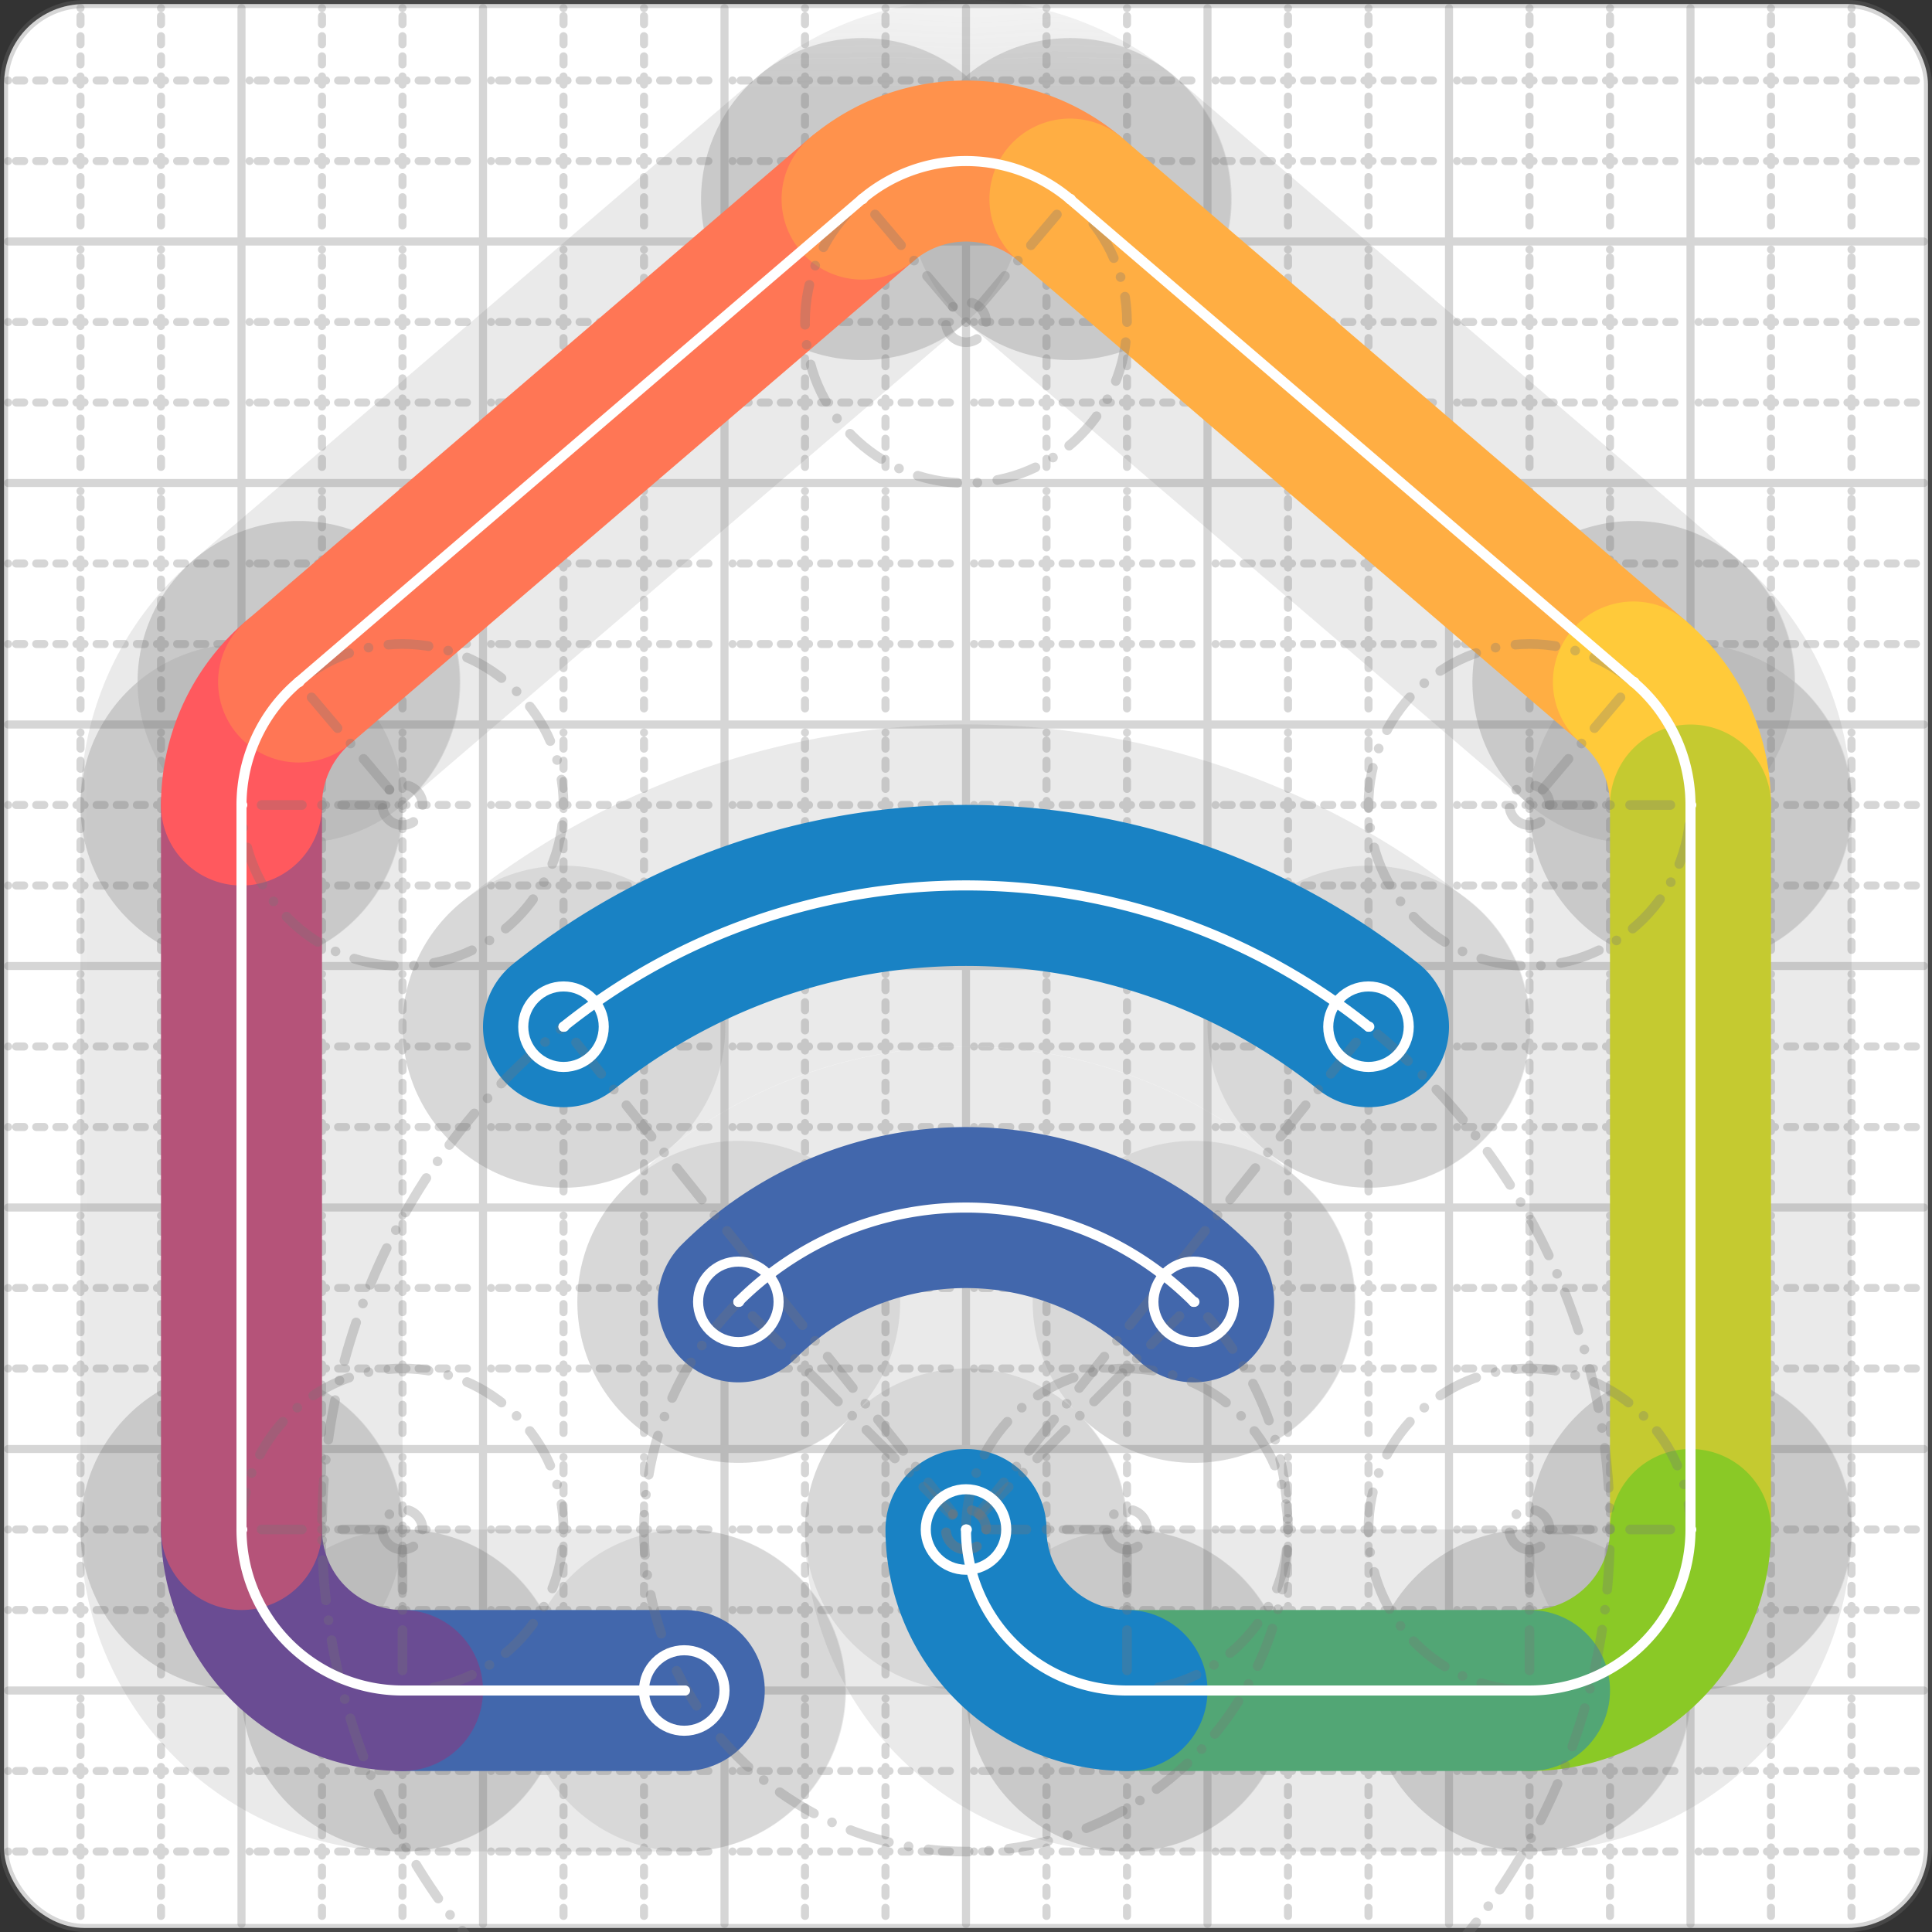
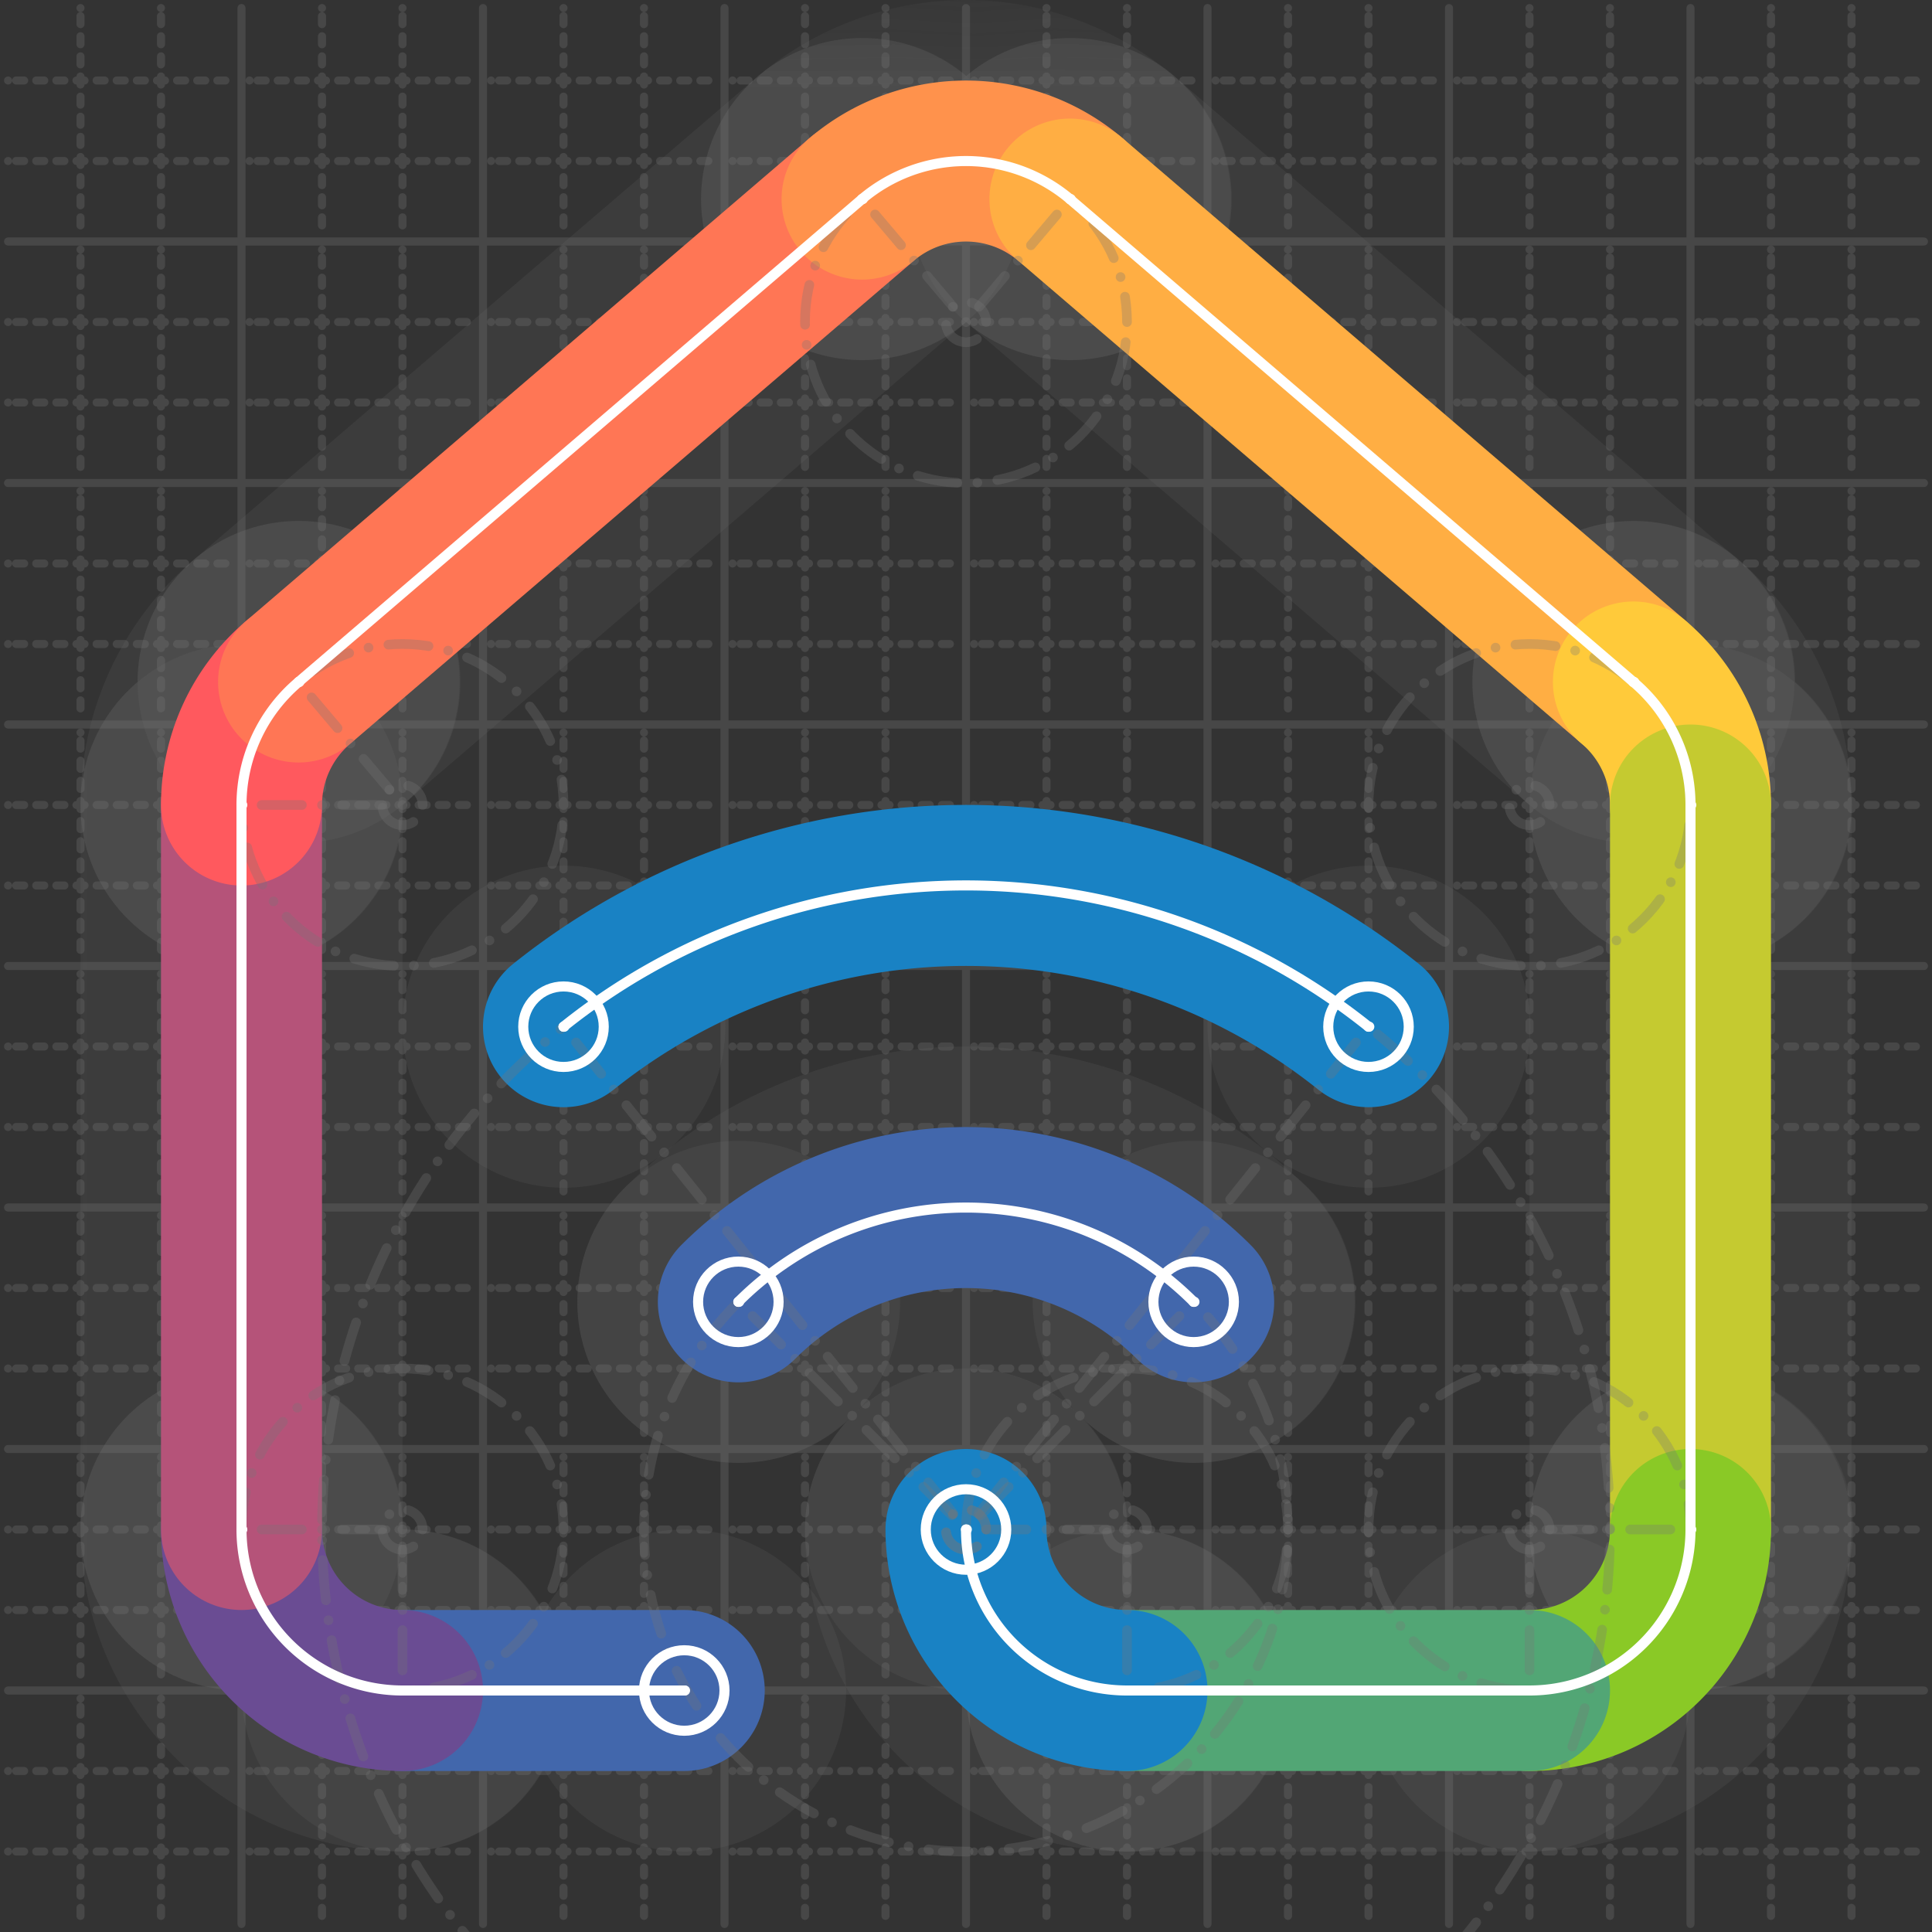
<svg xmlns="http://www.w3.org/2000/svg" width="24" height="24" viewBox="0 0 24 24" fill="none" stroke="currentColor" stroke-width="2" stroke-linecap="round" stroke-linejoin="round">
  <rect x="0" y="0" width="24" height="24" fill="#333333" stroke="none" />
  <style>
  @media screen and (prefers-color-scheme: light) {
    .svg-preview-grid-rect { fill: none }
  }
  @media screen and (prefers-color-scheme: dark) {
    .svg-preview-grid-rect { fill: none }
    .svg
    .svg-preview-grid-group,
    .svg-preview-radii-group,
    .svg-preview-shadow-mask-group,
    .svg-preview-shadow-group {
      stroke: #fff;
    }
  }
</style>
  <g class="svg-preview-grid-group" stroke-linecap="butt" stroke-width="0.1" stroke="#777" stroke-opacity="0.3">
-     <rect class="svg-preview-grid-rect" width="23.9" height="23.9" x="0.05" y="0.05" rx="1" fill="#fff" />
    <path stroke-dasharray="0 0.1 0.1 0.15 0.1 0.15 0.1 0.15 0.1 0.15 0.1 0.15 0.1 0.15 0.1 0.15 0.1 0.15 0.1 0.15 0.1 0.15 0.1 0.15 0 0.15" stroke-width="0.1" d="M0.1 1h23.8M1 0.1v23.8M0.1 2h23.8M2 0.1v23.8M0.1 4h23.8M4 0.1v23.8M0.1 5h23.8M5 0.1v23.8M0.1 7h23.8M7 0.1v23.8M0.1 8h23.8M8 0.1v23.8M0.1 10h23.8M10 0.1v23.8M0.1 11h23.8M11 0.1v23.8M0.1 13h23.8M13 0.1v23.8M0.1 14h23.8M14 0.1v23.8M0.1 16h23.8M16 0.1v23.8M0.1 17h23.8M17 0.1v23.8M0.1 19h23.8M19 0.1v23.8M0.1 20h23.8M20 0.1v23.8M0.1 22h23.8M22 0.1v23.8M0.1 23h23.8M23 0.1v23.8" />
    <path d="M0.1 3h23.8M3 0.1v23.8M0.1 6h23.8M6 0.1v23.8M0.1 9h23.8M9 0.1v23.8M0.1 12h23.8M12 0.1v23.8M0.1 15h23.8M15 0.1v23.8M0.1 18h23.8M18 0.1v23.8M0.1 21h23.8M21 0.1v23.8" />
  </g>
  <g class="svg-preview-shadow-mask-group" stroke-width="4" stroke="#777" stroke-opacity="0.15">
    <mask id="svg-preview-shadow-mask-0" maskUnits="userSpaceOnUse" stroke-opacity="1" stroke-width="4" stroke="#000">
-       <rect x="0" y="0" width="24" height="24" fill="#fff" stroke="none" rx="1" />
-       <path d="M7 12.754h.01M17 12.754h.01" />
-     </mask>
+       </mask>
    <mask id="svg-preview-shadow-mask-1" maskUnits="userSpaceOnUse" stroke-opacity="1" stroke-width="4" stroke="#000">
      <rect x="0" y="0" width="24" height="24" fill="#fff" stroke="none" rx="1" />
      <path d="M8.5 21h.01M5 21h.01M3 19h.01M3 10h.01M3.709 8.472h.01M10.709 2.473h.01M13.291 2.473h.01M20.291 8.472h.01M21 10h.01M21 19h.01M19 21h.01M14 21h.01M12 19h.01" />
    </mask>
    <mask id="svg-preview-shadow-mask-2" maskUnits="userSpaceOnUse" stroke-opacity="1" stroke-width="4" stroke="#000">
      <rect x="0" y="0" width="24" height="24" fill="#fff" stroke="none" rx="1" />
      <path d="M9.172 16.172h.01M14.828 16.172h.01" />
    </mask>
  </g>
  <g class="svg-preview-shadow-group" stroke-width="4" stroke="#777" stroke-opacity="0.15">
    <path mask="url(#svg-preview-shadow-mask-0)" d="M 7 12.754 A8 8 0 0 1 17 12.754" />
-     <path mask="url(#svg-preview-shadow-mask-1)" d="M 8.5 21 L 5 21" />
    <path mask="url(#svg-preview-shadow-mask-1)" d="M 5 21 A2 2 0 0 1 3 19" />
    <path mask="url(#svg-preview-shadow-mask-1)" d="M 3 19 L 3 10" />
    <path mask="url(#svg-preview-shadow-mask-1)" d="M 3 10 A2 2 0 0 1 3.709 8.472" />
    <path mask="url(#svg-preview-shadow-mask-1)" d="M 3.709 8.472 L 10.709 2.473" />
    <path mask="url(#svg-preview-shadow-mask-1)" d="M 10.709 2.473 A2 2 0 0 1 13.291 2.473" />
    <path mask="url(#svg-preview-shadow-mask-1)" d="M 13.291 2.473 L 20.291 8.472" />
    <path mask="url(#svg-preview-shadow-mask-1)" d="M 20.291 8.472 A2 2 0 0 1 21 10" />
    <path mask="url(#svg-preview-shadow-mask-1)" d="M 21 10 L 21 19" />
    <path mask="url(#svg-preview-shadow-mask-1)" d="M 21 19 A2 2 0 0 1 19 21" />
    <path mask="url(#svg-preview-shadow-mask-1)" d="M 19 21 L 14 21" />
    <path mask="url(#svg-preview-shadow-mask-1)" d="M 14 21 A2 2 0 0 1 12 19" />
    <path mask="url(#svg-preview-shadow-mask-2)" d="M 9.172 16.172 A4 4 0 0 1 14.828 16.172" />
-     <path d="M7 12.754h.01M17 12.754h.01M8.5 21h.01M5 21h.01M3 19h.01M3 10h.01M3.709 8.472h.01M10.709 2.473h.01M13.291 2.473h.01M20.291 8.472h.01M21 10h.01M21 19h.01M19 21h.01M14 21h.01M12 19h.01M9.172 16.172h.01M14.828 16.172h.01" />
+     <path d="M7 12.754h.01M17 12.754h.01M8.5 21h.01M5 21h.01M3 19h.01M3 10h.01M3.709 8.472h.01M10.709 2.473h.01M13.291 2.473h.01M20.291 8.472h.01M21 10h.01M21 19h.01h.01M14 21h.01M12 19h.01M9.172 16.172h.01M14.828 16.172h.01" />
  </g>
  <g class="svg-preview-handles-group" stroke-width="0.12" stroke="#777" stroke-opacity="0.6" />
  <g class="svg-preview-colored-path-group">
    <path d="M 7 12.754 A8 8 0 0 1 17 12.754" stroke="#1982c4" />
    <path d="M 8.5 21 L 5 21" stroke="#4267AC" />
    <path d="M 5 21 A2 2 0 0 1 3 19" stroke="#6a4c93" />
    <path d="M 3 19 L 3 10" stroke="#B55379" />
    <path d="M 3 10 A2 2 0 0 1 3.709 8.472" stroke="#FF595E" />
    <path d="M 3.709 8.472 L 10.709 2.473" stroke="#FF7655" />
    <path d="M 10.709 2.473 A2 2 0 0 1 13.291 2.473" stroke="#ff924c" />
    <path d="M 13.291 2.473 L 20.291 8.472" stroke="#FFAE43" />
    <path d="M 20.291 8.472 A2 2 0 0 1 21 10" stroke="#ffca3a" />
    <path d="M 21 10 L 21 19" stroke="#C5CA30" />
    <path d="M 21 19 A2 2 0 0 1 19 21" stroke="#8ac926" />
    <path d="M 19 21 L 14 21" stroke="#52A675" />
    <path d="M 14 21 A2 2 0 0 1 12 19" stroke="#1982c4" />
    <path d="M 9.172 16.172 A4 4 0 0 1 14.828 16.172" stroke="#4267AC" />
  </g>
  <g class="svg-preview-radii-group" stroke-width="0.12" stroke-dasharray="0 0.25 0.25" stroke="#777" stroke-opacity="0.3">
    <path d="M7 12.754 12 18.999 17 12.754" />
    <circle cy="18.999" cx="12" r="0.25" stroke-dasharray="0" />
    <circle cy="18.999" cx="12" r="8" />
    <path d="M5 21 5 19 3 19" />
    <circle cy="19" cx="5" r="0.25" stroke-dasharray="0" />
    <circle cy="19" cx="5" r="2" />
    <path d="M3 10 5 10 3.709 8.472" />
    <circle cy="10" cx="5" r="0.25" stroke-dasharray="0" />
    <circle cy="10" cx="5" r="2" />
    <path d="M10.709 2.473 12 4.001 13.291 2.473" />
    <circle cy="4.001" cx="12" r="0.25" stroke-dasharray="0" />
    <circle cy="4.001" cx="12" r="2" />
-     <path d="M20.291 8.472 19 10 21 10" />
    <circle cy="10" cx="19" r="0.25" stroke-dasharray="0" />
    <circle cy="10" cx="19" r="2" />
    <path d="M21 19 19 19 19 21" />
    <circle cy="19" cx="19" r="0.25" stroke-dasharray="0" />
    <circle cy="19" cx="19" r="2" />
    <path d="M14 21 14 19 12 19" />
    <circle cy="19" cx="14" r="0.25" stroke-dasharray="0" />
    <circle cy="19" cx="14" r="2" />
    <path d="M9.172 16.172 12 19.001 14.828 16.172" />
    <circle cy="19.001" cx="12" r="0.25" stroke-dasharray="0" />
    <circle cy="19.001" cx="12" r="4" />
  </g>
  <g class="svg-preview-control-path-marker-mask-group" stroke-width="1" stroke="#000">
    <mask id="svg-preview-control-path-marker-mask-0" maskUnits="userSpaceOnUse">
      <rect x="0" y="0" width="24" height="24" fill="#fff" stroke="none" rx="1" />
      <path d="M7 12.754h.01" />
      <path d="M17 12.754h.01" />
    </mask>
    <mask id="svg-preview-control-path-marker-mask-1" maskUnits="userSpaceOnUse">
      <rect x="0" y="0" width="24" height="24" fill="#fff" stroke="none" rx="1" />
      <path d="M8.5 21h.01" />
      <path d="M5 21h.01" />
    </mask>
    <mask id="svg-preview-control-path-marker-mask-2" maskUnits="userSpaceOnUse">
      <rect x="0" y="0" width="24" height="24" fill="#fff" stroke="none" rx="1" />
      <path d="M5 21h.01" />
      <path d="M3 19h.01" />
    </mask>
    <mask id="svg-preview-control-path-marker-mask-3" maskUnits="userSpaceOnUse">
      <rect x="0" y="0" width="24" height="24" fill="#fff" stroke="none" rx="1" />
      <path d="M3 19h.01" />
      <path d="M3 10h.01" />
    </mask>
    <mask id="svg-preview-control-path-marker-mask-4" maskUnits="userSpaceOnUse">
      <rect x="0" y="0" width="24" height="24" fill="#fff" stroke="none" rx="1" />
      <path d="M3 10h.01" />
      <path d="M3.709 8.472h.01" />
    </mask>
    <mask id="svg-preview-control-path-marker-mask-5" maskUnits="userSpaceOnUse">
      <rect x="0" y="0" width="24" height="24" fill="#fff" stroke="none" rx="1" />
      <path d="M3.709 8.472h.01" />
      <path d="M10.709 2.473h.01" />
    </mask>
    <mask id="svg-preview-control-path-marker-mask-6" maskUnits="userSpaceOnUse">
      <rect x="0" y="0" width="24" height="24" fill="#fff" stroke="none" rx="1" />
      <path d="M10.709 2.473h.01" />
      <path d="M13.291 2.473h.01" />
    </mask>
    <mask id="svg-preview-control-path-marker-mask-7" maskUnits="userSpaceOnUse">
      <rect x="0" y="0" width="24" height="24" fill="#fff" stroke="none" rx="1" />
      <path d="M13.291 2.473h.01" />
      <path d="M20.291 8.472h.01" />
    </mask>
    <mask id="svg-preview-control-path-marker-mask-8" maskUnits="userSpaceOnUse">
      <rect x="0" y="0" width="24" height="24" fill="#fff" stroke="none" rx="1" />
      <path d="M20.291 8.472h.01" />
      <path d="M21 10h.01" />
    </mask>
    <mask id="svg-preview-control-path-marker-mask-9" maskUnits="userSpaceOnUse">
      <rect x="0" y="0" width="24" height="24" fill="#fff" stroke="none" rx="1" />
      <path d="M21 10h.01" />
      <path d="M21 19h.01" />
    </mask>
    <mask id="svg-preview-control-path-marker-mask-10" maskUnits="userSpaceOnUse">
      <rect x="0" y="0" width="24" height="24" fill="#fff" stroke="none" rx="1" />
      <path d="M21 19h.01" />
      <path d="M19 21h.01" />
    </mask>
    <mask id="svg-preview-control-path-marker-mask-11" maskUnits="userSpaceOnUse">
      <rect x="0" y="0" width="24" height="24" fill="#fff" stroke="none" rx="1" />
      <path d="M19 21h.01" />
      <path d="M14 21h.01" />
    </mask>
    <mask id="svg-preview-control-path-marker-mask-12" maskUnits="userSpaceOnUse">
      <rect x="0" y="0" width="24" height="24" fill="#fff" stroke="none" rx="1" />
      <path d="M14 21h.01" />
      <path d="M12 19h.01" />
    </mask>
    <mask id="svg-preview-control-path-marker-mask-13" maskUnits="userSpaceOnUse">
      <rect x="0" y="0" width="24" height="24" fill="#fff" stroke="none" rx="1" />
      <path d="M9.172 16.172h.01" />
      <path d="M14.828 16.172h.01" />
    </mask>
  </g>
  <g class="svg-preview-control-path-group" stroke="#fff" stroke-width="0.125">
    <path mask="url(#svg-preview-control-path-marker-mask-0)" d="M 7 12.754 A8 8 0 0 1 17 12.754" />
    <path mask="url(#svg-preview-control-path-marker-mask-1)" d="M 8.5 21 L 5 21" />
    <path mask="url(#svg-preview-control-path-marker-mask-2)" d="M 5 21 A2 2 0 0 1 3 19" />
    <path mask="url(#svg-preview-control-path-marker-mask-3)" d="M 3 19 L 3 10" />
    <path mask="url(#svg-preview-control-path-marker-mask-4)" d="M 3 10 A2 2 0 0 1 3.709 8.472" />
    <path mask="url(#svg-preview-control-path-marker-mask-5)" d="M 3.709 8.472 L 10.709 2.473" />
    <path mask="url(#svg-preview-control-path-marker-mask-6)" d="M 10.709 2.473 A2 2 0 0 1 13.291 2.473" />
    <path mask="url(#svg-preview-control-path-marker-mask-7)" d="M 13.291 2.473 L 20.291 8.472" />
    <path mask="url(#svg-preview-control-path-marker-mask-8)" d="M 20.291 8.472 A2 2 0 0 1 21 10" />
    <path mask="url(#svg-preview-control-path-marker-mask-9)" d="M 21 10 L 21 19" />
    <path mask="url(#svg-preview-control-path-marker-mask-10)" d="M 21 19 A2 2 0 0 1 19 21" />
    <path mask="url(#svg-preview-control-path-marker-mask-11)" d="M 19 21 L 14 21" />
    <path mask="url(#svg-preview-control-path-marker-mask-12)" d="M 14 21 A2 2 0 0 1 12 19" />
    <path mask="url(#svg-preview-control-path-marker-mask-13)" d="M 9.172 16.172 A4 4 0 0 1 14.828 16.172" />
  </g>
  <g class="svg-preview-control-path-marker-group" stroke="#fff" stroke-width="0.125">
    <path d="M7 12.754h.01M17 12.754h.01M8.5 21h.01M5 21h.01M5 21h.01M3 19h.01M3 19h.01M3 10h.01M3 10h.01M3.709 8.472h.01M3.709 8.472h.01M10.709 2.473h.01M10.709 2.473h.01M13.291 2.473h.01M13.291 2.473h.01M20.291 8.472h.01M20.291 8.472h.01M21 10h.01M21 10h.01M21 19h.01M21 19h.01M19 21h.01M19 21h.01M14 21h.01M14 21h.01M12 19h.01M9.172 16.172h.01M14.828 16.172h.01" />
    <circle cx="7" cy="12.754" r="0.5" />
    <circle cx="17" cy="12.754" r="0.5" />
    <circle cx="8.5" cy="21" r="0.5" />
    <circle cx="12" cy="19" r="0.5" />
    <circle cx="9.172" cy="16.172" r="0.5" />
    <circle cx="14.828" cy="16.172" r="0.5" />
  </g>
  <g class="svg-preview-handles-group" stroke-width="0.12" stroke="#FFF" stroke-opacity="0.3" />
</svg>